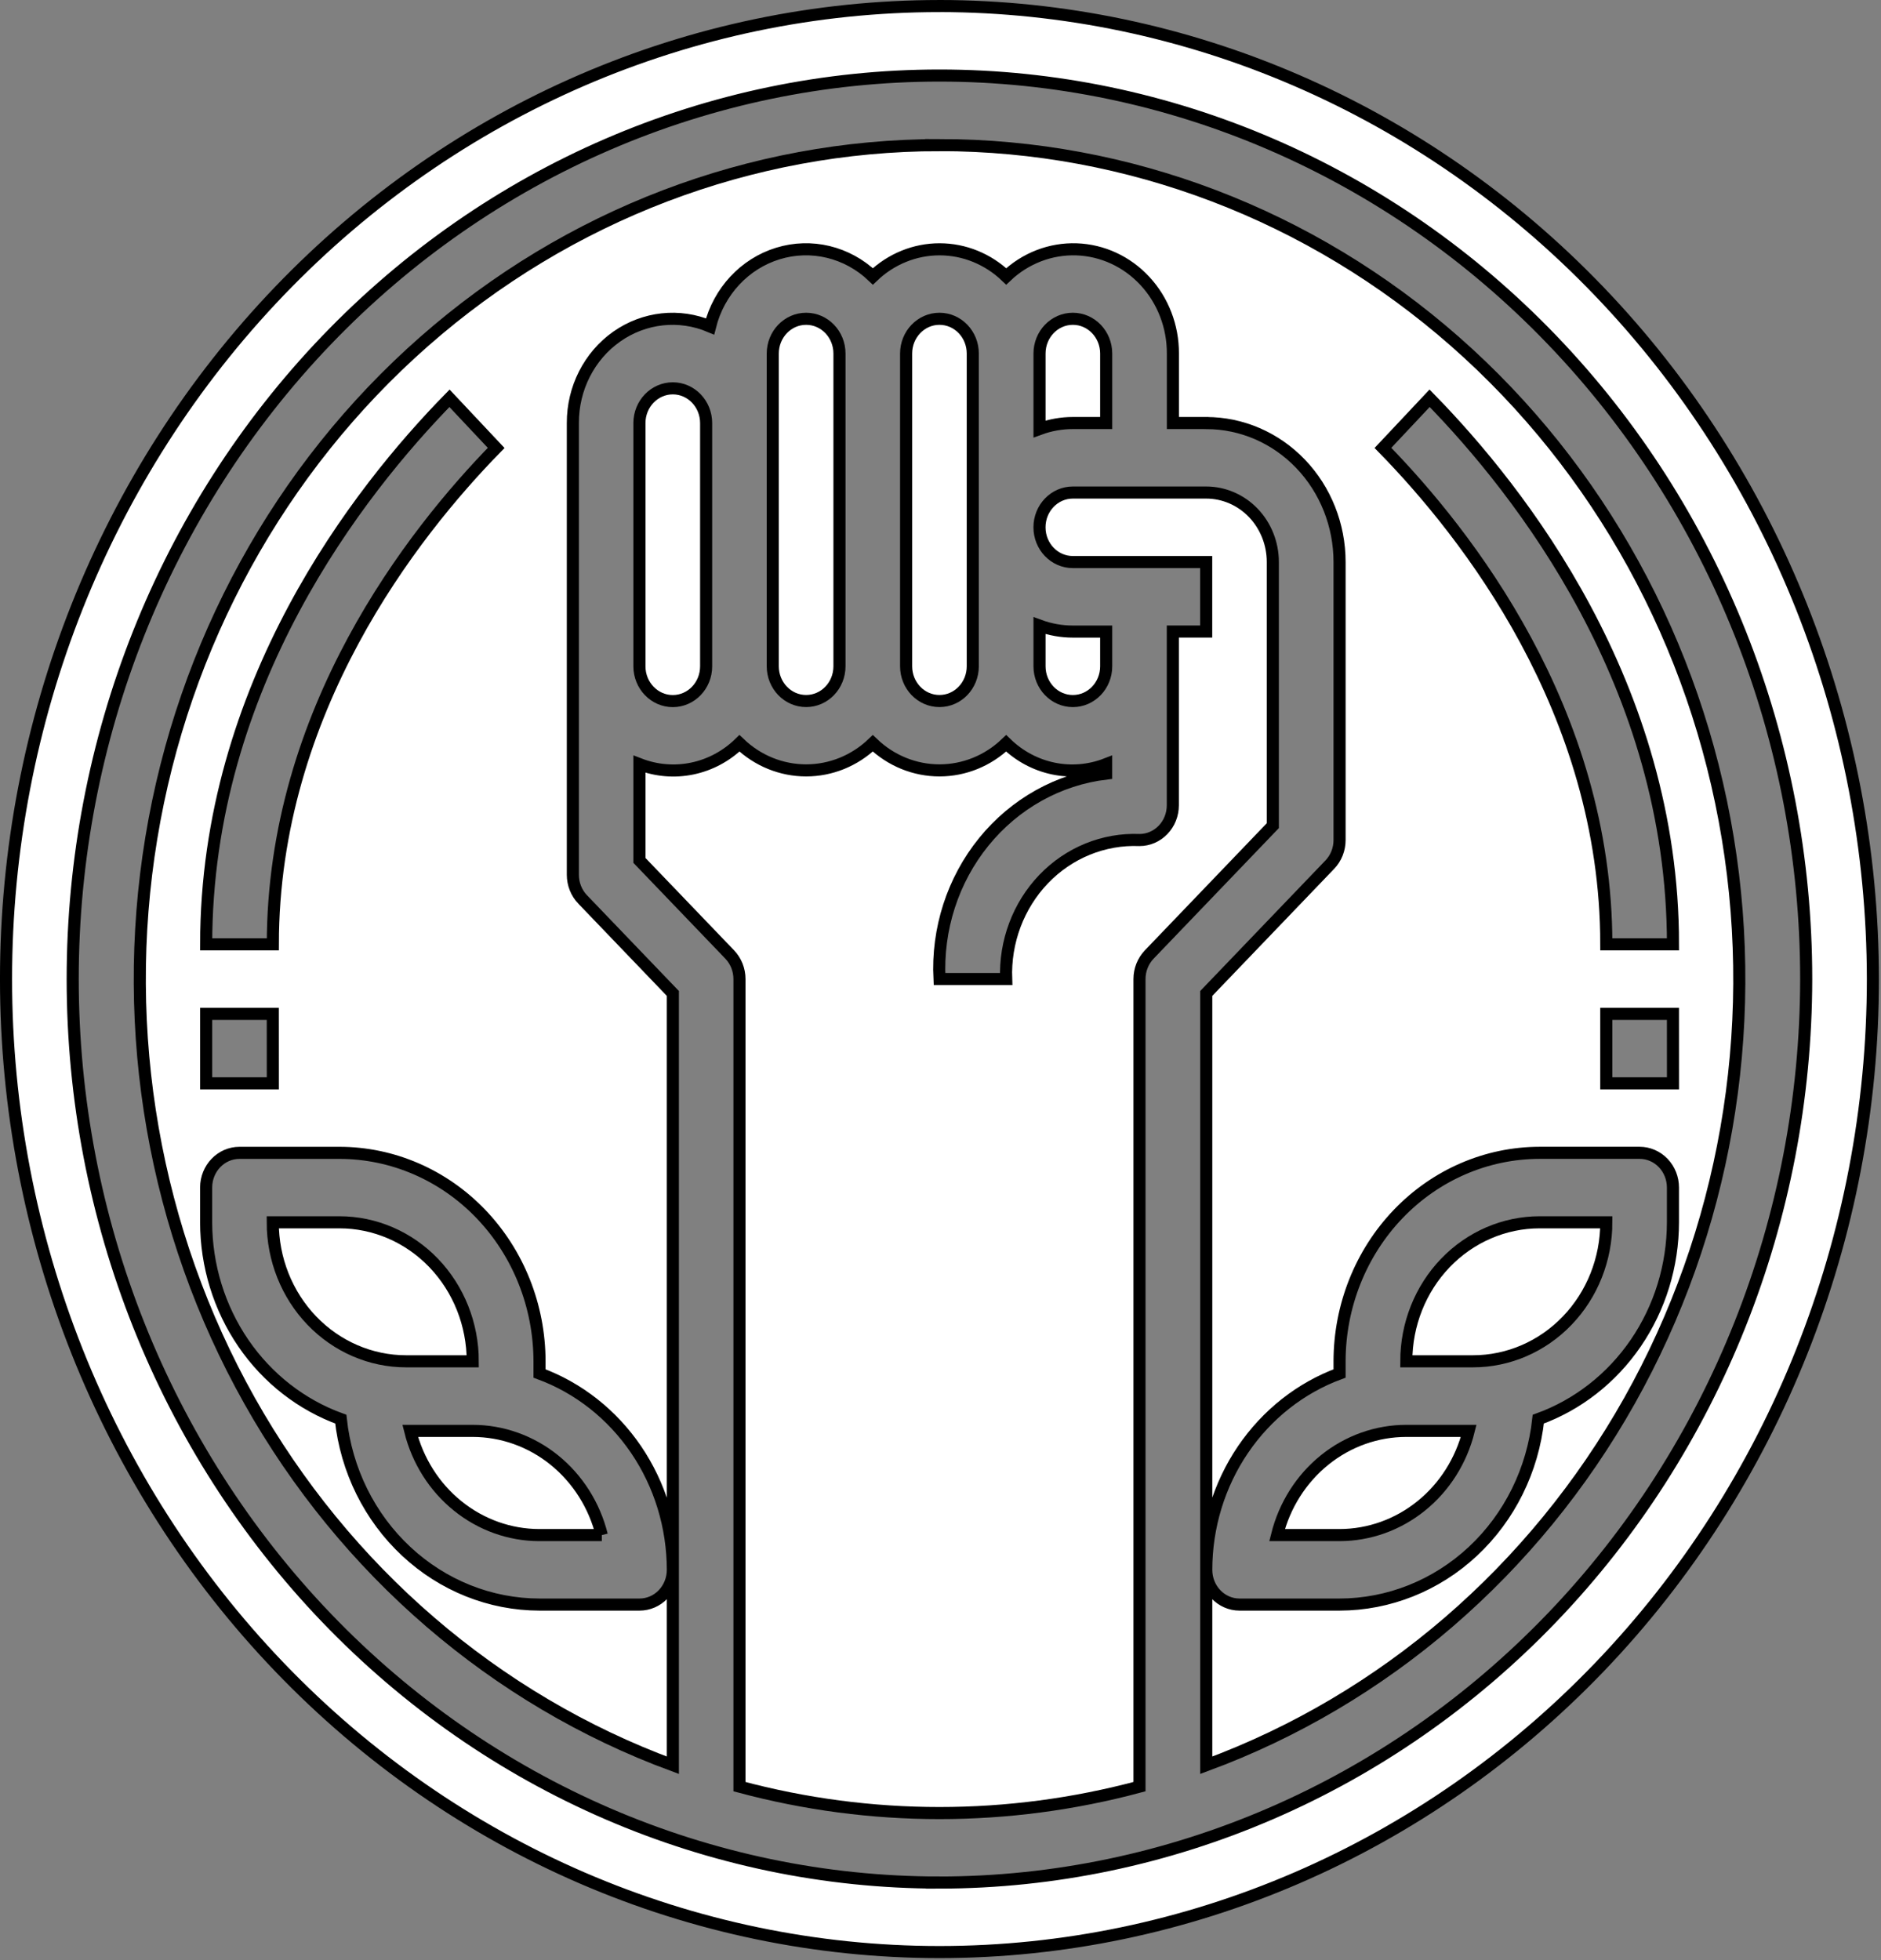
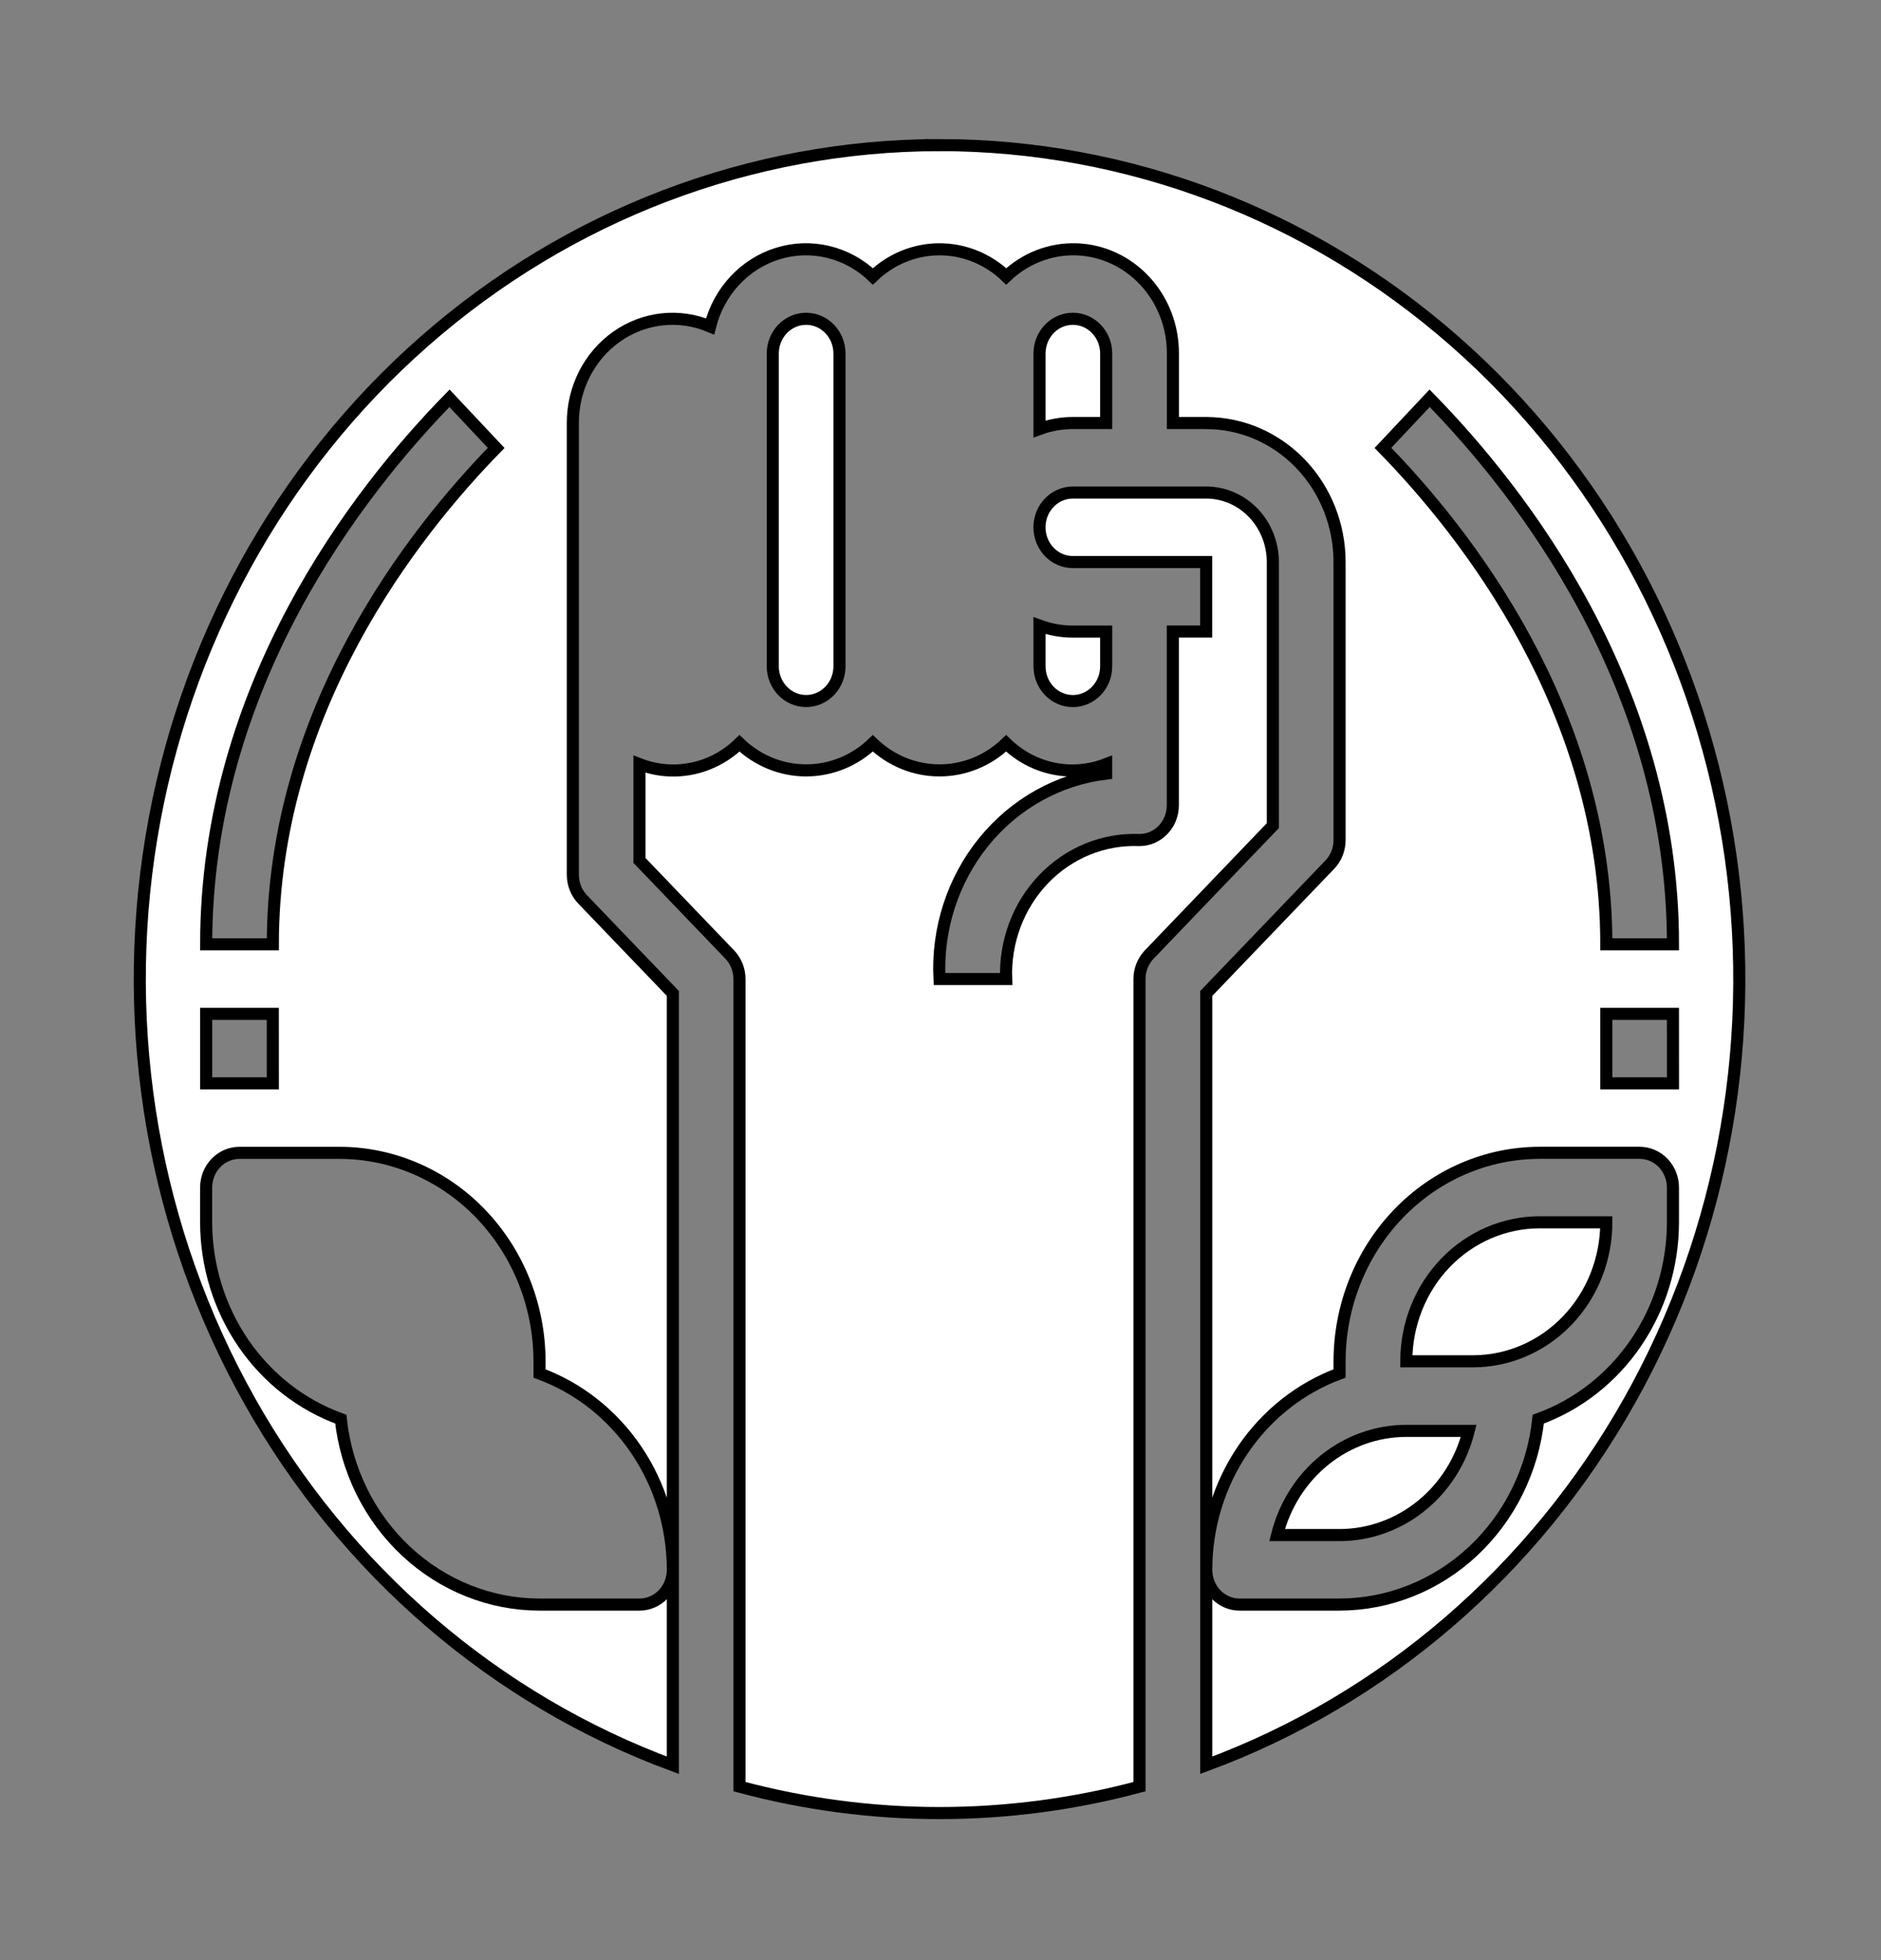
<svg xmlns="http://www.w3.org/2000/svg" viewBox="0 0 60.828 63.391" fill="none">
  <rect x="0" y="0" width="60.828" height="63.391" fill="#808080" stroke="none" />
  <path d="M35.772 21.547V20.424H34.694C34.326 20.424 33.962 20.359 33.616 20.232V21.547C33.616 22.168 34.098 22.671 34.694 22.671C35.289 22.671 35.772 22.168 35.772 21.547Z" fill="white" stroke="black" stroke-width="0.391" />
-   <path d="M10.976 39.527H8.82C8.82 40.719 9.275 41.863 10.083 42.705C10.892 43.548 11.989 44.022 13.133 44.022H15.288C15.288 42.83 14.834 41.687 14.025 40.843C13.217 40.001 12.12 39.527 10.976 39.527Z" fill="white" stroke="black" stroke-width="0.391" />
  <path d="M35.772 13.68V11.433C35.772 10.812 35.289 10.309 34.694 10.309C34.098 10.309 33.616 10.812 33.616 11.433V13.872C33.962 13.745 34.326 13.68 34.694 13.68L35.772 13.68Z" fill="white" stroke="black" stroke-width="0.391" />
-   <path d="M15.285 46.272H13.265C13.505 47.236 14.045 48.09 14.801 48.699C15.556 49.309 16.485 49.641 17.441 49.642H19.462H19.461C19.221 48.678 18.68 47.825 17.925 47.214C17.169 46.604 16.241 46.273 15.285 46.272Z" fill="white" stroke="black" stroke-width="0.391" />
-   <path d="M31.458 21.546V11.433C31.458 10.812 30.976 10.309 30.38 10.309C29.785 10.309 29.302 10.812 29.302 11.433V21.546C29.302 22.167 29.785 22.67 30.38 22.67C30.976 22.67 31.458 22.167 31.458 21.546Z" fill="white" stroke="black" stroke-width="0.391" />
  <path d="M41.161 18.176C41.161 17.58 40.934 17.008 40.53 16.586C40.126 16.165 39.577 15.928 39.006 15.928H34.693C34.098 15.928 33.615 16.431 33.615 17.052C33.615 17.673 34.098 18.176 34.693 18.176H39.006V20.423H37.927V26.041C37.927 26.34 37.814 26.625 37.611 26.836C37.409 27.047 37.135 27.165 36.849 27.165C35.692 27.118 34.568 27.575 33.749 28.429C32.931 29.283 32.491 30.454 32.537 31.661H30.381C30.299 30.046 30.812 28.459 31.813 27.225C32.815 25.99 34.23 25.199 35.771 25.015V24.711C35.225 24.923 34.633 24.972 34.062 24.853C33.491 24.734 32.963 24.452 32.537 24.037C31.949 24.601 31.18 24.913 30.381 24.913C29.582 24.913 28.813 24.601 28.225 24.037C27.637 24.601 26.868 24.913 26.069 24.913C25.27 24.913 24.501 24.601 23.913 24.037C23.487 24.452 22.959 24.734 22.388 24.853C21.816 24.972 21.225 24.923 20.678 24.711V27.824L23.597 30.866C23.799 31.077 23.913 31.362 23.913 31.661V57.777C28.156 58.916 32.606 58.916 36.849 57.777V31.661C36.849 31.362 36.963 31.077 37.165 30.866L41.161 26.7L41.161 18.176Z" fill="white" stroke="black" stroke-width="0.391" />
  <path d="M27.147 21.546V11.433C27.147 10.812 26.664 10.309 26.069 10.309C25.473 10.309 24.99 10.812 24.99 11.433V21.546C24.99 22.167 25.473 22.67 26.069 22.67C26.664 22.67 27.147 22.167 27.147 21.546Z" fill="white" stroke="black" stroke-width="0.391" />
  <path d="M51.945 39.527H49.79C48.646 39.527 47.549 40.001 46.74 40.843C45.931 41.686 45.477 42.83 45.477 44.022H47.633C48.777 44.022 49.874 43.548 50.682 42.705C51.491 41.863 51.945 40.719 51.945 39.527Z" fill="white" stroke="black" stroke-width="0.391" />
-   <path d="M22.835 21.548V13.682C22.835 13.061 22.352 12.558 21.757 12.558C21.162 12.558 20.678 13.061 20.678 13.682V21.548V21.548C20.678 22.168 21.162 22.672 21.757 22.672C22.352 22.672 22.835 22.169 22.835 21.548Z" fill="white" stroke="black" stroke-width="0.391" />
  <path d="M47.495 46.272H45.475C44.519 46.273 43.591 46.604 42.835 47.214C42.079 47.824 41.539 48.678 41.298 49.642H43.318C44.274 49.641 45.203 49.309 45.958 48.699C46.714 48.09 47.254 47.236 47.495 46.272Z" fill="white" stroke="black" stroke-width="0.391" />
  <path d="M30.384 4.693C24.282 4.695 18.378 6.945 13.713 11.046C9.049 15.147 5.925 20.833 4.893 27.101C3.861 33.37 4.988 39.816 8.074 45.303C11.16 50.79 16.007 54.963 21.759 57.085V50.766C21.759 51.063 21.645 51.349 21.443 51.56C21.241 51.771 20.967 51.889 20.681 51.889H17.447C15.856 51.887 14.322 51.274 13.137 50.168C11.951 49.063 11.198 47.541 11.021 45.893C9.751 45.434 8.649 44.575 7.869 43.435C7.089 42.294 6.669 40.928 6.666 39.528V38.404C6.666 37.783 7.149 37.281 7.744 37.281H10.979H10.978C12.693 37.282 14.338 37.993 15.55 39.257C16.763 40.522 17.445 42.235 17.447 44.023V44.416C18.707 44.88 19.797 45.74 20.57 46.877C21.342 48.014 21.757 49.372 21.759 50.766L21.759 32.126L18.841 29.085H18.84C18.639 28.874 18.525 28.588 18.525 28.29V13.681C18.521 12.56 19.053 11.512 19.944 10.885C20.835 10.258 21.967 10.135 22.962 10.556C23.246 9.424 24.078 8.529 25.156 8.198C26.234 7.866 27.399 8.148 28.227 8.939C28.815 8.375 29.585 8.062 30.383 8.062C31.182 8.062 31.951 8.375 32.539 8.939C33.159 8.349 33.974 8.035 34.813 8.063C35.651 8.092 36.445 8.459 37.027 9.089C37.609 9.718 37.933 10.559 37.929 11.433V13.68H39.007L39.008 13.681C40.151 13.681 41.248 14.154 42.056 14.997C42.865 15.84 43.319 16.984 43.319 18.176V27.166C43.319 27.464 43.206 27.75 43.004 27.96L39.008 32.126V50.765C39.009 49.372 39.424 48.014 40.196 46.877C40.969 45.74 42.059 44.88 43.319 44.416V44.022C43.321 42.235 44.003 40.521 45.216 39.257C46.428 37.993 48.073 37.282 49.788 37.28H53.022C53.308 37.28 53.582 37.398 53.785 37.609C53.987 37.82 54.1 38.106 54.1 38.404V39.527C54.098 40.928 53.677 42.294 52.897 43.434C52.117 44.574 51.016 45.434 49.745 45.893C49.568 47.54 48.815 49.062 47.63 50.168C46.445 51.274 44.91 51.886 43.319 51.889H40.085C39.49 51.889 39.008 51.386 39.008 50.765L39.008 57.085V57.085C44.759 54.962 49.606 50.789 52.692 45.303C55.778 39.815 56.905 33.369 55.873 27.1C54.841 20.832 51.717 15.146 47.053 11.045C42.389 6.945 36.484 4.694 30.383 4.692L30.384 4.693ZM8.823 35.033H6.667V32.786H8.822L8.823 35.033ZM8.823 30.538H6.667C6.667 22.169 11.598 15.88 14.536 12.88L16.045 14.485C13.351 17.24 8.823 22.989 8.823 30.538L8.823 30.538ZM44.722 14.484L46.231 12.879C49.17 15.881 54.101 22.168 54.101 30.538H51.945C51.945 22.989 47.417 17.24 44.722 14.484L44.722 14.484ZM54.101 35.033H51.944V32.786H54.1L54.101 35.033Z" fill="white" />
  <path d="M21.759 50.766V57.085C16.007 54.963 11.16 50.79 8.074 45.303C4.988 39.816 3.861 33.37 4.893 27.101C5.925 20.833 9.049 15.147 13.713 11.046C18.378 6.945 24.282 4.695 30.384 4.693L30.383 4.692C36.484 4.694 42.389 6.945 47.053 11.045C51.717 15.146 54.841 20.832 55.873 27.1C56.905 33.369 55.778 39.815 52.692 45.303C49.606 50.789 44.759 54.962 39.008 57.085V57.085L39.008 50.765M21.759 50.766C21.759 51.063 21.645 51.349 21.443 51.56C21.241 51.771 20.967 51.889 20.681 51.889H17.447C15.856 51.887 14.322 51.274 13.137 50.168C11.951 49.063 11.198 47.541 11.021 45.893C9.751 45.434 8.649 44.575 7.869 43.435C7.089 42.294 6.669 40.928 6.666 39.528V38.404C6.666 37.783 7.149 37.281 7.744 37.281H10.979H10.978C12.693 37.282 14.338 37.993 15.55 39.257C16.763 40.522 17.445 42.235 17.447 44.023V44.416C18.707 44.88 19.797 45.74 20.57 46.877C21.342 48.014 21.757 49.372 21.759 50.766ZM21.759 50.766L21.759 32.126L18.841 29.085H18.84C18.639 28.874 18.525 28.588 18.525 28.29V13.681C18.521 12.56 19.053 11.512 19.944 10.885C20.835 10.258 21.967 10.135 22.962 10.556C23.246 9.424 24.078 8.529 25.156 8.198C26.234 7.866 27.399 8.148 28.227 8.939C28.815 8.375 29.585 8.062 30.383 8.062C31.182 8.062 31.951 8.375 32.539 8.939C33.159 8.349 33.974 8.035 34.813 8.063C35.651 8.092 36.445 8.459 37.027 9.089C37.609 9.718 37.933 10.559 37.929 11.433V13.68H39.007L39.008 13.681C40.151 13.681 41.248 14.154 42.056 14.997C42.865 15.84 43.319 16.984 43.319 18.176V27.166C43.319 27.464 43.206 27.75 43.004 27.96L39.008 32.126V50.765M39.008 50.765C39.009 49.372 39.424 48.014 40.196 46.877C40.969 45.74 42.059 44.88 43.319 44.416V44.022C43.321 42.235 44.003 40.521 45.216 39.257C46.428 37.993 48.073 37.282 49.788 37.28H53.022C53.308 37.28 53.582 37.398 53.785 37.609C53.987 37.82 54.1 38.106 54.1 38.404V39.527C54.098 40.928 53.677 42.294 52.897 43.434C52.117 44.574 51.016 45.434 49.745 45.893C49.568 47.54 48.815 49.062 47.63 50.168C46.445 51.274 44.91 51.886 43.319 51.889H40.085C39.49 51.889 39.008 51.386 39.008 50.765ZM8.823 35.033H6.667V32.786H8.822L8.823 35.033ZM8.823 30.538H6.667C6.667 22.169 11.598 15.88 14.536 12.88L16.045 14.485C13.351 17.24 8.823 22.989 8.823 30.538L8.823 30.538ZM44.722 14.484L46.231 12.879C49.17 15.881 54.101 22.168 54.101 30.538H51.945C51.945 22.989 47.417 17.24 44.722 14.484L44.722 14.484ZM54.101 35.033H51.944V32.786H54.1L54.101 35.033Z" stroke="black" stroke-width="0.391" />
-   <path d="M30.38 0.196C22.374 0.196 14.697 3.511 9.036 9.412C3.375 15.312 0.195 23.315 0.195 31.661C0.195 40.006 3.375 48.009 9.036 53.91C14.697 59.811 22.374 63.126 30.38 63.126C38.386 63.126 46.063 59.811 51.725 53.91C57.386 48.009 60.566 40.006 60.566 31.661C60.557 23.319 57.374 15.321 51.715 9.422C46.056 3.522 38.384 0.205 30.381 0.195L30.38 0.196ZM30.38 60.878C22.946 60.878 15.818 57.8 10.56 52.32C5.304 46.841 2.351 39.41 2.351 31.661C2.351 23.912 5.304 16.481 10.56 11.001C15.817 5.521 22.946 2.443 30.38 2.443C37.814 2.443 44.943 5.521 50.199 11.001C55.456 16.48 58.409 23.911 58.409 31.661C58.4 39.407 55.445 46.834 50.19 52.311C44.935 57.789 37.811 60.87 30.379 60.879L30.38 60.878Z" fill="white" stroke="black" stroke-width="0.391" />
</svg>